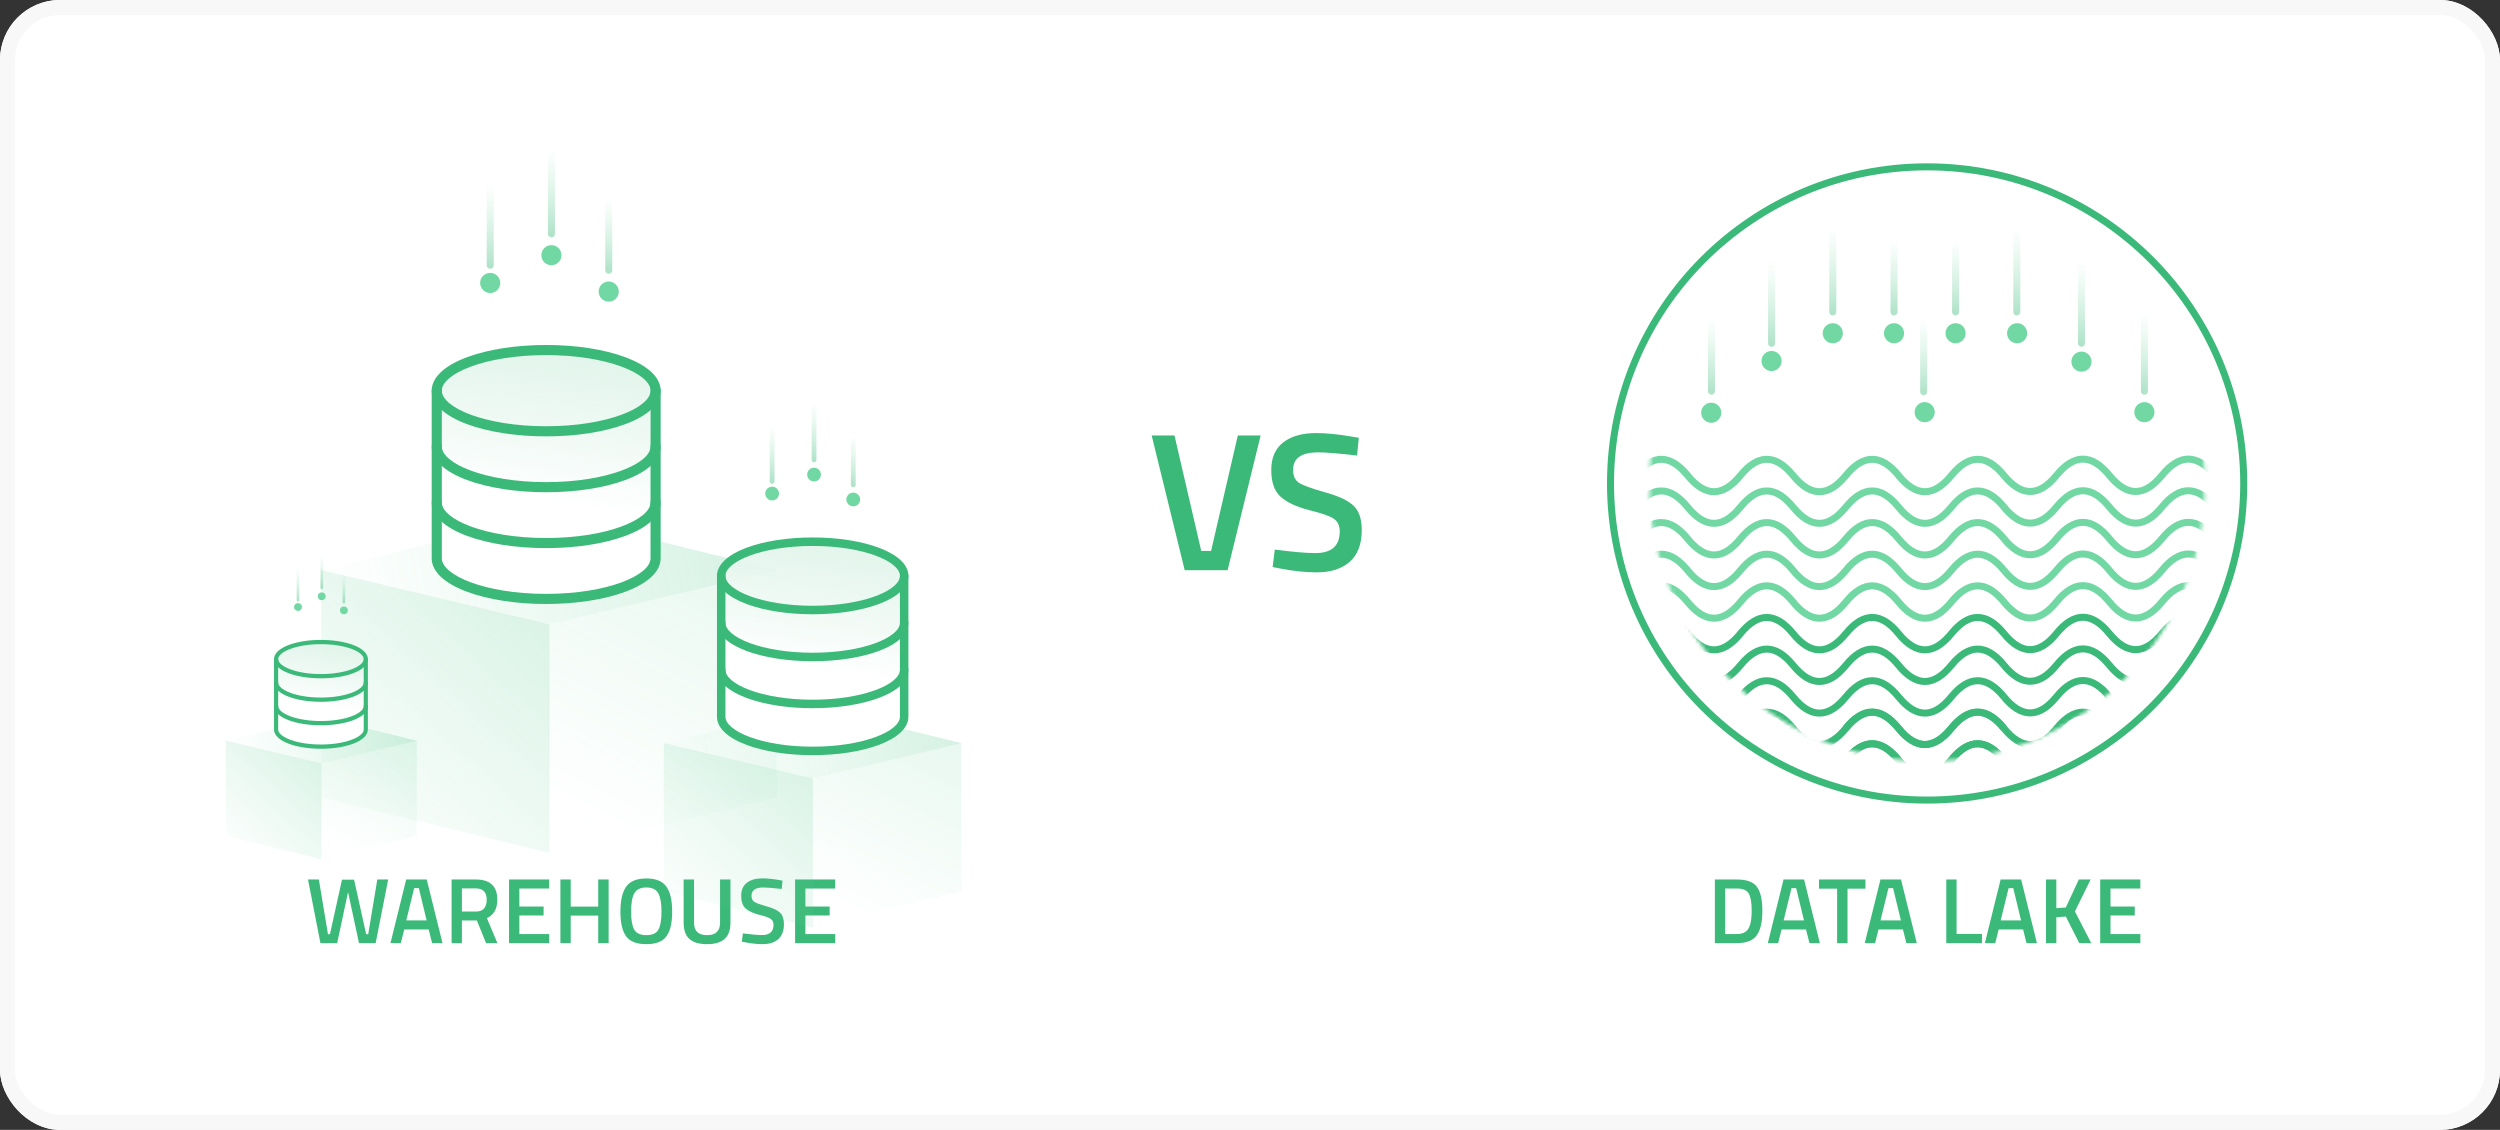
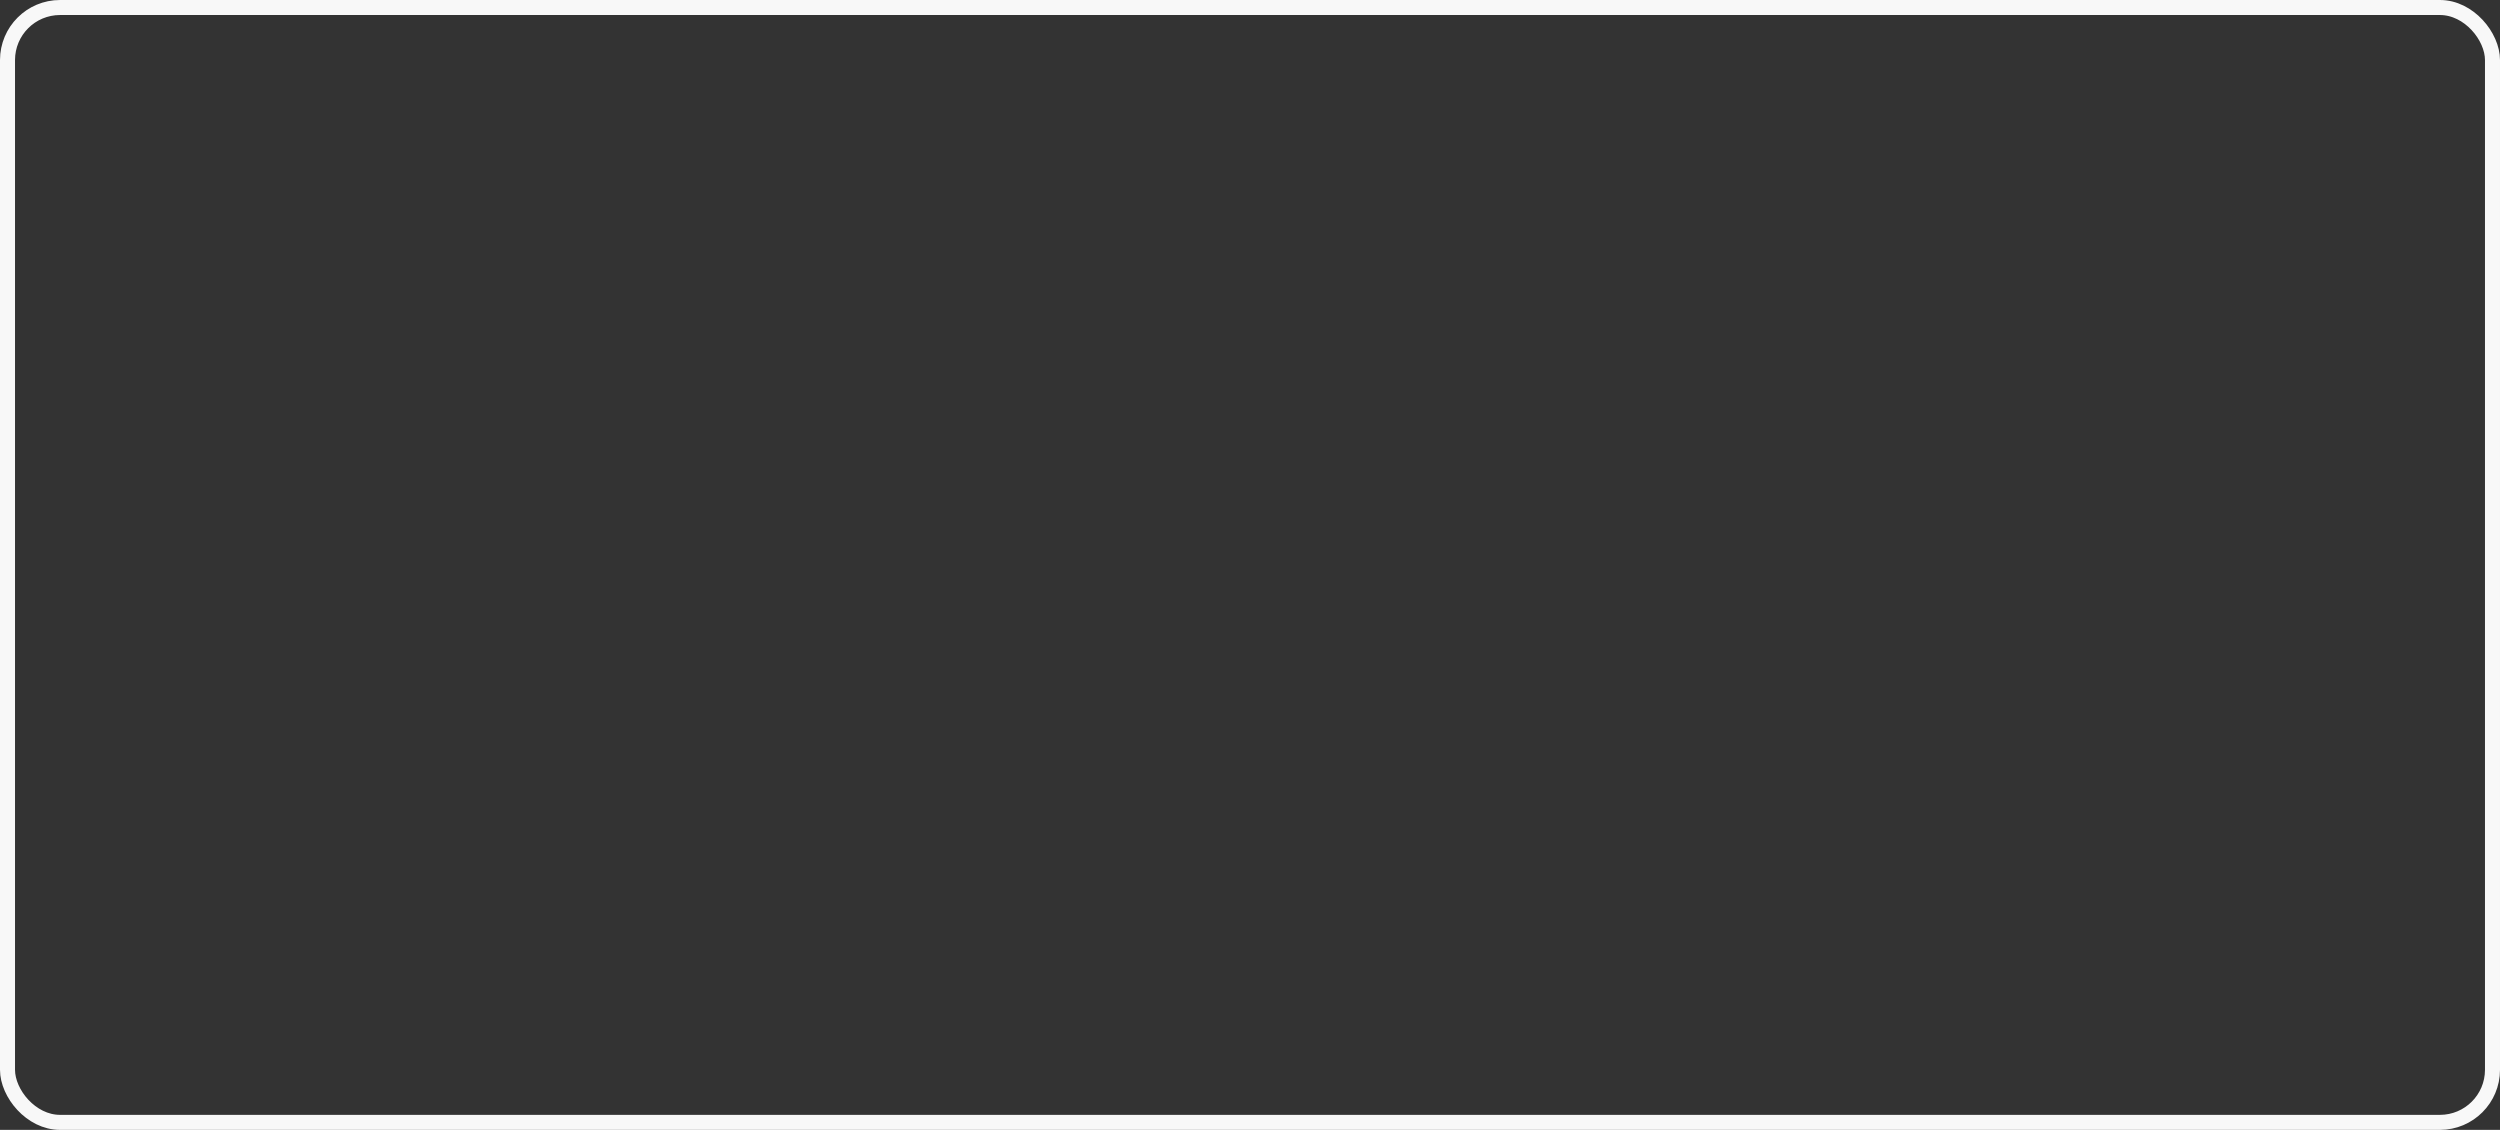
<svg xmlns="http://www.w3.org/2000/svg" width="666" height="301" viewBox="0 0 666 301" fill="none">
  <rect x="0" y="0" width="666" height="301" fill="#333333" stroke="none" />
  <g clip-path="url(#clip0_725_10)">
    <rect width="666" height="301" rx="16" fill="white" />
    <path d="M146.418 137.021L206.898 151.902L146.373 166.326L85.53 151.902L146.418 137.021Z" fill="url(#paint0_linear_725_10)" />
    <path d="M85.573 151.863L146.377 166.333V227.226L85.573 212.39L85.573 151.863Z" fill="url(#paint1_linear_725_10)" />
    <path d="M206.929 151.863L146.381 166.333L145.653 227.266L206.929 212.39L206.929 151.863Z" fill="url(#paint2_linear_725_10)" />
    <path d="M85.653 191.089L111.017 197.329L85.634 203.379L60.117 197.329L85.653 191.089Z" fill="url(#paint3_linear_725_10)" />
    <path d="M60.135 197.313L85.635 203.381V228.919L60.135 222.697L60.135 197.313Z" fill="url(#paint4_linear_725_10)" />
    <path d="M111.029 197.313L85.637 203.381L85.332 228.936L111.029 222.697L111.029 197.313Z" fill="url(#paint5_linear_725_10)" />
    <path d="M513.385 213.139C559.967 213.139 597.73 175.376 597.73 128.793C597.73 82.21 559.967 44.448 513.385 44.448C466.802 44.448 429.039 82.21 429.039 128.793C429.039 175.376 466.802 213.139 513.385 213.139Z" stroke="#3BB979" stroke-width="1.874" />
    <mask id="mask0_725_10" style="mask-type:alpha" maskUnits="userSpaceOnUse" x="439" y="54" width="149" height="149">
      <path d="M513.384 202.794C554.254 202.794 587.386 169.663 587.386 128.793C587.386 87.923 554.254 54.792 513.384 54.792C472.515 54.792 439.383 87.923 439.383 128.793C439.383 169.663 472.515 202.794 513.384 202.794Z" fill="#3BB979" />
    </mask>
    <g mask="url(#mask0_725_10)">
      <path d="M435.547 194.028C440.229 188.274 444.911 188.274 449.593 194.028C454.275 199.781 458.957 199.781 463.639 194.028C468.321 188.274 473.003 188.274 477.685 194.028C482.367 199.781 487.049 199.781 491.731 194.028C496.413 188.274 501.095 188.274 505.777 194.028C510.459 199.781 515.141 199.781 519.823 194.028C524.505 188.274 529.187 188.274 533.869 194.028" stroke="#3BB979" stroke-width="1.874" />
      <path d="M435.547 202.454C440.229 196.7 444.911 196.7 449.593 202.454C454.275 208.207 458.957 208.207 463.639 202.454C468.321 196.7 473.003 196.7 477.685 202.454C482.367 208.207 487.049 208.207 491.731 202.454C496.413 196.7 501.095 196.7 505.777 202.454C510.459 208.207 515.141 208.207 519.823 202.454C524.505 196.7 529.187 196.7 533.869 202.454" stroke="#3BB979" stroke-width="1.874" />
      <path d="M491.708 194.028C496.391 188.274 501.073 188.274 505.755 194.028C510.437 199.781 515.119 199.781 519.801 194.028C524.483 188.274 529.165 188.274 533.847 194.028C538.529 199.781 543.211 199.781 547.893 194.028C552.575 188.274 557.257 188.274 561.939 194.028C566.621 199.781 571.303 199.781 575.985 194.028C580.667 188.274 585.349 188.274 590.031 194.028" stroke="#3BB979" stroke-width="1.874" />
      <path d="M491.708 202.454C496.391 196.7 501.073 196.7 505.755 202.454C510.437 208.207 515.119 208.207 519.801 202.454C524.483 196.7 529.165 196.7 533.847 202.454C538.529 208.207 543.211 208.207 547.893 202.454C552.575 196.7 557.257 196.7 561.939 202.454C566.621 208.207 571.303 208.207 575.985 202.454C580.667 196.7 585.349 196.7 590.031 202.454" stroke="#3BB979" stroke-width="1.874" />
      <path d="M435.547 126.675C440.229 120.921 444.911 120.921 449.593 126.675C454.275 132.428 458.957 132.428 463.64 126.675C468.322 120.921 473.004 120.921 477.686 126.675C482.368 132.428 487.05 132.428 491.732 126.675C496.414 120.921 501.096 120.921 505.778 126.675C510.46 132.428 515.142 132.428 519.824 126.675C524.506 120.921 529.188 120.921 533.87 126.675" stroke="#71D8A3" stroke-width="1.874" />
      <path d="M533.819 126.619C538.501 132.373 543.183 132.373 547.865 126.619C552.547 120.866 557.229 120.866 561.911 126.619C566.594 132.373 571.276 132.373 575.958 126.619C580.64 120.866 585.322 120.866 590.004 126.619" stroke="#71D8A3" stroke-width="1.874" />
      <path d="M435.547 135.101C440.229 129.347 444.911 129.347 449.593 135.101C454.275 140.854 458.957 140.854 463.64 135.101C468.322 129.347 473.004 129.347 477.686 135.101C482.368 140.854 487.05 140.854 491.732 135.101C496.414 129.347 501.096 129.347 505.778 135.101C510.46 140.854 515.142 140.854 519.824 135.101C524.506 129.347 529.188 129.347 533.87 135.101" stroke="#71D8A3" stroke-width="1.874" />
      <path d="M533.819 135.045C538.501 140.799 543.183 140.799 547.865 135.045C552.547 129.292 557.229 129.292 561.911 135.045C566.594 140.799 571.276 140.799 575.958 135.045C580.64 129.292 585.322 129.292 590.004 135.045" stroke="#71D8A3" stroke-width="1.874" />
      <path d="M435.547 143.527C440.229 137.773 444.911 137.773 449.593 143.527C454.275 149.28 458.957 149.28 463.64 143.527C468.322 137.773 473.004 137.773 477.686 143.527C482.368 149.28 487.05 149.28 491.732 143.527C496.414 137.773 501.096 137.773 505.778 143.527C510.46 149.28 515.142 149.28 519.824 143.527C524.506 137.773 529.188 137.773 533.87 143.527" stroke="#71D8A3" stroke-width="1.874" />
      <path d="M533.819 143.471C538.501 149.225 543.183 149.225 547.865 143.471C552.547 137.718 557.229 137.718 561.911 143.471C566.594 149.225 571.276 149.225 575.958 143.471C580.64 137.718 585.322 137.718 590.004 143.471" stroke="#71D8A3" stroke-width="1.874" />
      <path d="M435.547 151.953C440.229 146.199 444.911 146.199 449.593 151.953C454.275 157.707 458.957 157.707 463.64 151.953C468.322 146.199 473.004 146.199 477.686 151.953C482.368 157.707 487.05 157.707 491.732 151.953C496.414 146.199 501.096 146.199 505.778 151.953C510.46 157.707 515.142 157.707 519.824 151.953C524.506 146.199 529.188 146.199 533.87 151.953" stroke="#71D8A3" stroke-width="1.874" />
      <path d="M533.819 151.897C538.501 157.651 543.183 157.651 547.865 151.897C552.547 146.144 557.229 146.144 561.911 151.897C566.594 157.651 571.276 157.651 575.958 151.897C580.64 146.144 585.322 146.144 590.004 151.897" stroke="#71D8A3" stroke-width="1.874" />
      <path d="M435.547 160.379C440.229 154.626 444.911 154.626 449.593 160.379C454.275 166.133 458.957 166.133 463.64 160.379C468.322 154.626 473.004 154.626 477.686 160.379C482.368 166.133 487.05 166.133 491.732 160.379C496.414 154.626 501.096 154.626 505.778 160.379C510.46 166.133 515.142 166.133 519.824 160.379C524.506 154.626 529.188 154.626 533.87 160.379" stroke="#71D8A3" stroke-width="1.874" />
      <path d="M533.819 160.324C538.501 166.077 543.183 166.077 547.865 160.324C552.547 154.57 557.229 154.57 561.911 160.324C566.594 166.077 571.276 166.077 575.958 160.324C580.64 154.57 585.322 154.57 590.004 160.324" stroke="#71D8A3" stroke-width="1.874" />
      <path d="M435.547 168.805C440.229 163.051 444.911 163.051 449.593 168.805C454.275 174.559 458.957 174.559 463.64 168.805C468.322 163.051 473.004 163.051 477.686 168.805C482.368 174.559 487.05 174.559 491.732 168.805C496.414 163.051 501.096 163.051 505.778 168.805C510.46 174.559 515.142 174.559 519.824 168.805C524.506 163.051 529.188 163.051 533.87 168.805" stroke="#3BB979" stroke-width="1.874" />
      <path d="M533.819 168.75C538.501 174.503 543.183 174.503 547.865 168.75C552.547 162.996 557.229 162.996 561.911 168.75C566.594 174.503 571.276 174.503 575.958 168.75C580.64 162.996 585.322 162.996 590.004 168.75" stroke="#3BB979" stroke-width="1.874" />
      <path d="M435.547 177.231C440.229 171.478 444.911 171.478 449.593 177.231C454.275 182.985 458.957 182.985 463.64 177.231C468.322 171.478 473.004 171.478 477.686 177.231C482.368 182.985 487.05 182.985 491.732 177.231C496.414 171.478 501.096 171.478 505.778 177.231C510.46 182.985 515.142 182.985 519.824 177.231C524.506 171.478 529.188 171.478 533.87 177.231" stroke="#3BB979" stroke-width="1.874" />
      <path d="M533.819 177.176C538.501 182.929 543.183 182.929 547.865 177.176C552.547 171.422 557.229 171.422 561.911 177.176C566.594 182.929 571.276 182.929 575.958 177.176C580.64 171.422 585.322 171.422 590.004 177.176" stroke="#3BB979" stroke-width="1.874" />
      <path d="M435.547 185.657C440.229 179.904 444.911 179.904 449.593 185.657C454.275 191.411 458.957 191.411 463.64 185.657C468.322 179.904 473.004 179.904 477.686 185.657C482.368 191.411 487.05 191.411 491.732 185.657C496.414 179.904 501.096 179.904 505.778 185.657C510.46 191.411 515.142 191.411 519.824 185.657C524.506 179.904 529.188 179.904 533.87 185.657" stroke="#3BB979" stroke-width="1.874" />
      <path d="M533.819 185.602C538.501 191.356 543.183 191.356 547.865 185.602C552.547 179.848 557.229 179.848 561.911 185.602C566.594 191.356 571.276 191.356 575.958 185.602C580.64 179.848 585.322 179.848 590.004 185.602" stroke="#3BB979" stroke-width="1.874" />
    </g>
    <path d="M455 104.217C455 104.735 455.419 105.154 455.937 105.154C456.455 105.154 456.874 104.735 456.874 104.217L455 104.217ZM455 85.086L455 104.217L456.874 104.217L456.874 85.086L455 85.086Z" fill="url(#paint6_linear_725_10)" />
    <path d="M471.007 91.46C471.007 91.978 471.427 92.398 471.944 92.398C472.462 92.398 472.882 91.978 472.882 91.46L471.007 91.46ZM471.007 69.6L471.007 91.46L472.882 91.46L472.882 69.6L471.007 69.6Z" fill="url(#paint7_linear_725_10)" />
    <path d="M487.319 83.104C487.319 83.621 487.739 84.041 488.256 84.041C488.774 84.041 489.194 83.621 489.194 83.104L487.319 83.104ZM487.319 60.793L487.319 83.104L489.194 83.104L489.194 60.793L487.319 60.793Z" fill="url(#paint8_linear_725_10)" />
    <path d="M503.631 83.104C503.631 83.621 504.05 84.041 504.568 84.041C505.085 84.041 505.505 83.621 505.505 83.104L503.631 83.104ZM503.631 63.83L503.631 83.104L505.505 83.104L505.505 63.83L503.631 63.83Z" fill="url(#paint9_linear_725_10)" />
    <path d="M511.526 104.36C511.526 104.878 511.946 105.297 512.463 105.297C512.981 105.297 513.401 104.878 513.401 104.36L511.526 104.36ZM511.526 85.086L511.526 104.36L513.401 104.36L513.401 85.086L511.526 85.086Z" fill="url(#paint10_linear_725_10)" />
    <path d="M520.029 83.104C520.029 83.621 520.448 84.041 520.966 84.041C521.483 84.041 521.903 83.621 521.903 83.104L520.029 83.104ZM520.029 63.83L520.029 83.104L521.903 83.104L521.903 63.83L520.029 63.83Z" fill="url(#paint11_linear_725_10)" />
    <path d="M536.34 83.104C536.34 83.621 536.759 84.041 537.277 84.041C537.794 84.041 538.214 83.621 538.214 83.104L536.34 83.104ZM536.34 60.793L536.34 83.104L538.214 83.104L538.214 60.793L536.34 60.793Z" fill="url(#paint12_linear_725_10)" />
    <path d="M553.563 91.46C553.563 91.978 553.982 92.398 554.5 92.398C555.018 92.398 555.437 91.978 555.437 91.46L553.563 91.46ZM553.563 69.6L553.563 91.46L555.437 91.46L555.437 69.6L553.563 69.6Z" fill="url(#paint13_linear_725_10)" />
    <path d="M570.329 104.217C570.329 104.735 570.749 105.154 571.267 105.154C571.784 105.154 572.204 104.735 572.204 104.217L570.329 104.217ZM570.329 83.104L570.329 104.217L572.204 104.217L572.204 83.104L570.329 83.104Z" fill="url(#paint14_linear_725_10)" />
    <path d="M462.708 251.253H456.841V234.295H462.708C465.315 234.295 467.098 234.955 468.055 236.275C469.012 237.595 469.491 239.667 469.491 242.489C469.491 243.925 469.392 245.146 469.194 246.153C469.012 247.143 468.682 248.043 468.204 248.851C467.263 250.452 465.431 251.253 462.708 251.253ZM466.644 242.489C466.644 240.442 466.388 238.965 465.877 238.058C465.365 237.15 464.309 236.696 462.708 236.696H459.588V248.827H462.708C464.342 248.827 465.431 248.224 465.976 247.019C466.24 246.409 466.413 245.757 466.495 245.064C466.594 244.37 466.644 243.512 466.644 242.489ZM470.949 251.253L475.133 234.295H480.604L484.813 251.253H482.04L481.124 247.614H474.613L473.697 251.253H470.949ZM477.262 236.597L475.158 245.187H480.579L478.5 236.597H477.262ZM484.581 236.745V234.295H496.959V236.745H492.181V251.253H489.408V236.745H484.581ZM496.769 251.253L500.953 234.295H506.424L510.633 251.253H507.86L506.944 247.614H500.433L499.517 251.253H496.769ZM503.082 236.597L500.978 245.187H506.4L504.32 236.597H503.082ZM527.996 251.253H518.49V234.295H521.237V248.802H527.996V251.253ZM528.778 251.253L532.962 234.295H538.433L542.642 251.253H539.869L538.953 247.614H532.442L531.526 251.253H528.778ZM535.091 236.597L532.987 245.187H538.409L536.329 236.597H535.091ZM547.807 251.253H545.059V234.295H547.807V241.944L550.332 241.746L553.798 234.295H556.942L552.758 242.811L557.115 251.253H553.922L550.332 244.172L547.807 244.346V251.253ZM559.492 251.253V234.295H570.187V236.696H562.24V241.499H568.701V243.875H562.24V248.827H570.187V251.253H559.492Z" fill="#3BB979" />
-     <path d="M82.049 234.295H84.946L87.372 248.876H87.892L91.11 234.344H94.328L97.547 248.876H98.091L100.517 234.295H103.414L100.072 251.253H95.64L92.719 237.661L89.823 251.253H85.367L82.049 234.295ZM104.023 251.253L108.207 234.295H113.678L117.886 251.253H115.114L114.198 247.614H107.687L106.771 251.253H104.023ZM110.336 236.597L108.232 245.187H113.653L111.574 236.597H110.336ZM123.051 245.212V251.253H120.304V234.295H126.74C130.569 234.295 132.484 236.094 132.484 239.691C132.484 242.101 131.559 243.735 129.711 244.593L132.508 251.253H129.488L127.037 245.212H123.051ZM129.661 239.716C129.661 237.686 128.688 236.671 126.74 236.671H123.051V242.836H126.79C127.78 242.836 128.506 242.555 128.968 241.994C129.43 241.416 129.661 240.657 129.661 239.716ZM135.607 251.253V234.295H146.302V236.696H138.355V241.499H144.816V243.875H138.355V248.827H146.302V251.253H135.607ZM159.366 251.253V243.925H152.039V251.253H149.291V234.295H152.039V241.523H159.366V234.295H162.139V251.253H159.366ZM168.966 247.663C169.528 248.637 170.6 249.124 172.185 249.124C173.769 249.124 174.834 248.645 175.378 247.688C175.94 246.731 176.22 245.13 176.22 242.885C176.22 240.624 175.931 238.982 175.354 237.959C174.792 236.935 173.736 236.424 172.185 236.424C170.633 236.424 169.569 236.935 168.991 237.959C168.414 238.982 168.125 240.616 168.125 242.86C168.125 245.088 168.405 246.689 168.966 247.663ZM177.532 249.445C176.525 250.832 174.743 251.525 172.185 251.525C169.627 251.525 167.836 250.832 166.813 249.445C165.789 248.043 165.278 245.848 165.278 242.86C165.278 239.873 165.789 237.653 166.813 236.201C167.852 234.748 169.643 234.022 172.185 234.022C174.726 234.022 176.509 234.748 177.532 236.201C178.555 237.637 179.067 239.857 179.067 242.86C179.067 245.864 178.555 248.059 177.532 249.445ZM184.891 245.831C184.891 248.026 186.046 249.124 188.357 249.124C190.667 249.124 191.823 248.026 191.823 245.831V234.295H194.595V245.782C194.595 247.779 194.067 249.239 193.011 250.163C191.971 251.071 190.412 251.525 188.332 251.525C186.269 251.525 184.718 251.071 183.678 250.163C182.638 249.239 182.118 247.779 182.118 245.782V234.295H184.891V245.831ZM203.344 236.424C201.248 236.424 200.2 237.158 200.2 238.627C200.2 239.386 200.448 239.931 200.943 240.261C201.438 240.574 202.527 240.971 204.211 241.449C205.91 241.911 207.107 242.472 207.8 243.133C208.493 243.776 208.84 244.8 208.84 246.202C208.84 247.985 208.328 249.322 207.305 250.213C206.298 251.088 204.92 251.525 203.171 251.525C201.768 251.525 200.217 251.36 198.517 251.03L197.625 250.857L197.898 248.653C200.126 248.95 201.826 249.099 202.997 249.099C205.044 249.099 206.067 248.191 206.067 246.376C206.067 245.666 205.836 245.146 205.374 244.816C204.912 244.469 203.872 244.098 202.255 243.702C200.637 243.289 199.433 242.728 198.64 242.019C197.848 241.309 197.452 240.187 197.452 238.652C197.452 237.117 197.947 235.962 198.937 235.186C199.944 234.394 201.331 233.998 203.097 233.998C204.367 233.998 205.869 234.146 207.602 234.443L208.469 234.592L208.246 236.82C205.935 236.556 204.301 236.424 203.344 236.424ZM211.81 251.253V234.295H222.505V236.696H214.558V241.499H221.019V243.875H214.558V248.827H222.505V251.253H211.81Z" fill="#3BB979" />
    <path d="M329.757 116H335.837L327.032 151.902H315.606L306.801 116H312.881L320.009 146.766H322.629L329.757 116ZM351.138 120.508C346.7 120.508 344.482 122.063 344.482 125.172C344.482 126.78 345.006 127.933 346.054 128.632C347.102 129.295 349.408 130.134 352.972 131.147C356.571 132.126 359.104 133.314 360.572 134.711C362.039 136.074 362.773 138.24 362.773 141.21C362.773 144.984 361.69 147.814 359.524 149.701C357.392 151.553 354.475 152.479 350.771 152.479C347.801 152.479 344.516 152.129 340.918 151.43L339.031 151.064L339.607 146.399C344.324 147.028 347.923 147.342 350.404 147.342C354.737 147.342 356.903 145.421 356.903 141.577C356.903 140.075 356.414 138.974 355.435 138.275C354.457 137.541 352.256 136.755 348.832 135.917C345.407 135.043 342.857 133.855 341.18 132.353C339.502 130.85 338.664 128.474 338.664 125.225C338.664 121.975 339.712 119.529 341.809 117.887C343.94 116.21 346.875 115.371 350.614 115.371C353.304 115.371 356.484 115.686 360.153 116.315L361.987 116.629L361.515 121.346C356.623 120.787 353.164 120.508 351.138 120.508Z" fill="#3BB979" />
    <circle cx="455.873" cy="109.952" r="2.683" fill="#71D8A3" />
    <circle cx="471.944" cy="96.175" r="2.683" fill="#71D8A3" />
    <circle cx="488.256" cy="88.778" r="2.683" fill="#71D8A3" />
    <circle cx="504.568" cy="88.778" r="2.683" fill="#71D8A3" />
    <path d="M129.652 70.667C129.652 71.185 130.071 71.604 130.589 71.604C131.106 71.604 131.526 71.185 131.526 70.667L129.652 70.667ZM129.652 48.806L129.652 70.667L131.526 70.667L131.526 48.806L129.652 48.806Z" fill="url(#paint15_linear_725_10)" />
    <path d="M205.053 128.259C205.053 128.613 205.341 128.9 205.695 128.9C206.049 128.9 206.336 128.613 206.336 128.259L205.053 128.259ZM205.053 113.297L205.053 128.259L206.336 128.259L206.336 113.297L205.053 113.297Z" fill="url(#paint16_linear_725_10)" />
    <path d="M79.023 159.887C79.023 160.088 79.185 160.25 79.386 160.25C79.586 160.25 79.749 160.088 79.749 159.887L79.023 159.887ZM79.023 151.421L79.023 159.887L79.749 159.887L79.749 151.421L79.023 151.421Z" fill="url(#paint17_linear_725_10)" />
    <path d="M145.964 62.31C145.964 62.828 146.383 63.248 146.901 63.248C147.418 63.248 147.838 62.828 147.838 62.31L145.964 62.31ZM145.964 40L145.964 62.31L147.838 62.31L147.838 40L145.964 40Z" fill="url(#paint18_linear_725_10)" />
    <path d="M216.217 122.539C216.217 122.893 216.505 123.181 216.859 123.181C217.213 123.181 217.5 122.893 217.5 122.539L216.217 122.539ZM216.217 107.27L216.217 122.539L217.5 122.539L217.5 107.27L216.217 107.27Z" fill="url(#paint19_linear_725_10)" />
    <path d="M85.34 156.651C85.34 156.851 85.503 157.014 85.703 157.014C85.904 157.014 86.066 156.851 86.066 156.651L85.34 156.651ZM85.34 148.01L85.34 156.651L86.066 156.651L86.066 148.01L85.34 148.01Z" fill="url(#paint20_linear_725_10)" />
    <path d="M161.228 72.003C161.228 72.52 161.647 72.94 162.165 72.94C162.683 72.94 163.102 72.52 163.102 72.003L161.228 72.003ZM161.228 52.729L161.228 72.003L163.102 72.003L163.102 52.729L161.228 52.729Z" fill="url(#paint21_linear_725_10)" />
    <path d="M226.664 129.173C226.664 129.527 226.951 129.814 227.305 129.814C227.659 129.814 227.947 129.527 227.947 129.173L226.664 129.173ZM226.664 115.982L226.664 129.173L227.947 129.173L227.947 115.982L226.664 115.982Z" fill="url(#paint22_linear_725_10)" />
    <path d="M91.251 160.405C91.251 160.605 91.414 160.768 91.614 160.768C91.815 160.768 91.977 160.605 91.977 160.405L91.251 160.405ZM91.251 152.94L91.251 160.405L91.977 160.405L91.977 152.94L91.251 152.94Z" fill="url(#paint23_linear_725_10)" />
    <circle cx="130.589" cy="75.381" r="2.683" fill="#71D8A3" />
    <circle cx="205.694" cy="131.485" r="1.836" fill="#71D8A3" />
    <circle cx="79.385" cy="161.713" r="1.039" fill="#71D8A3" />
    <circle cx="146.9" cy="67.985" r="2.683" fill="#71D8A3" />
    <circle cx="216.859" cy="126.423" r="1.836" fill="#71D8A3" />
    <circle cx="85.703" cy="158.849" r="1.039" fill="#71D8A3" />
    <circle cx="162.165" cy="77.677" r="2.683" fill="#71D8A3" />
    <circle cx="227.306" cy="133.056" r="1.836" fill="#71D8A3" />
-     <circle cx="91.615" cy="162.602" r="1.039" fill="#71D8A3" />
    <circle cx="512.731" cy="109.806" r="2.683" fill="#71D8A3" />
    <circle cx="520.966" cy="88.778" r="2.683" fill="#71D8A3" />
    <circle cx="537.364" cy="88.778" r="2.683" fill="#71D8A3" />
    <circle cx="554.5" cy="96.343" r="2.683" fill="#71D8A3" />
    <circle cx="571.267" cy="109.806" r="2.683" fill="#71D8A3" />
    <g clip-path="url(#clip1_725_10)">
      <path d="M115.941 102.219L127.789 95.192L145.482 93.584L160.329 95.192L172.949 100.141L173.728 151.208L160.929 158.241L144.073 159.575L127.582 157.029L115.941 150.117V102.219Z" fill="url(#paint24_linear_725_10)" />
      <path d="M145.501 116.248C137.557 116.248 130.069 115.091 124.417 112.993C118.345 110.737 115 107.57 115 104.075C115 100.581 118.345 97.413 124.417 95.157C130.069 93.058 137.557 91.902 145.501 91.902C153.445 91.902 160.931 93.058 166.582 95.157C172.658 97.413 175.999 100.58 175.999 104.075C175.999 107.571 172.658 110.737 166.582 112.993C160.931 115.091 153.443 116.248 145.501 116.248ZM145.501 94.597C129.117 94.597 117.701 99.592 117.701 104.075C117.701 108.559 129.117 113.552 145.501 113.552C161.884 113.552 173.299 108.558 173.299 104.075C173.299 99.593 161.883 94.597 145.501 94.597Z" fill="#3BB979" />
      <path d="M145.501 131.132C137.557 131.132 130.069 129.976 124.417 127.878C118.345 125.622 115 122.455 115 118.959C115 118.602 115.142 118.259 115.395 118.006C115.649 117.753 115.992 117.611 116.35 117.611C116.708 117.611 117.052 117.753 117.305 118.006C117.558 118.259 117.701 118.602 117.701 118.959C117.701 123.437 129.117 128.437 145.501 128.437C161.884 128.437 173.299 123.437 173.299 118.959C173.299 118.602 173.442 118.259 173.695 118.006C173.948 117.753 174.292 117.611 174.65 117.611C175.008 117.611 175.351 117.753 175.605 118.006C175.858 118.259 176 118.602 176 118.959C176 122.455 172.657 125.622 166.583 127.878C160.931 129.976 153.443 131.132 145.501 131.132Z" fill="#3BB979" />
      <path d="M145.501 146.017C137.557 146.017 130.069 144.861 124.417 142.763C118.345 140.507 115 137.34 115 133.844C115 133.486 115.142 133.144 115.395 132.891C115.649 132.638 115.992 132.496 116.35 132.496C116.708 132.496 117.052 132.638 117.305 132.891C117.558 133.144 117.701 133.486 117.701 133.844C117.701 138.328 129.117 143.322 145.501 143.322C161.884 143.322 173.299 138.328 173.299 133.844C173.299 133.486 173.442 133.144 173.695 132.891C173.948 132.638 174.292 132.496 174.65 132.496C175.008 132.496 175.351 132.638 175.605 132.891C175.858 133.144 176 133.486 176 133.844C176 137.34 172.657 140.507 166.583 142.763C160.931 144.865 153.443 146.017 145.501 146.017Z" fill="#3BB979" />
      <path d="M145.501 160.902C137.557 160.902 130.069 159.746 124.417 157.646C118.345 155.391 115 152.225 115 148.729V104.075C115 103.718 115.142 103.375 115.395 103.123C115.649 102.87 115.992 102.728 116.35 102.728C116.708 102.728 117.052 102.87 117.305 103.123C117.558 103.375 117.701 103.718 117.701 104.075V148.729C117.701 153.212 129.117 158.207 145.501 158.207C161.884 158.207 173.299 153.212 173.299 148.729V104.075C173.299 103.718 173.442 103.375 173.695 103.123C173.948 102.87 174.292 102.728 174.65 102.728C175.008 102.728 175.351 102.87 175.605 103.123C175.858 103.375 176 103.718 176 104.075V148.729C176 152.225 172.657 155.391 166.583 157.646C160.931 159.746 153.443 160.902 145.501 160.902Z" fill="#3BB979" />
    </g>
-     <path d="M216.58 188.25L256.085 197.97L216.55 207.392L176.808 197.97L216.58 188.25Z" fill="url(#paint25_linear_725_10)" />
+     <path d="M216.58 188.25L256.085 197.97L216.55 207.392L216.58 188.25Z" fill="url(#paint25_linear_725_10)" />
    <path d="M176.836 197.945L216.552 207.397V247.172L176.835 237.481L176.836 197.945Z" fill="url(#paint26_linear_725_10)" />
    <path d="M256.105 197.945L216.555 207.397L216.079 247.198L256.105 237.481L256.105 197.945Z" fill="url(#paint27_linear_725_10)" />
    <path d="M191.727 151.646L201.713 145.723L216.625 144.367L229.139 145.723L239.775 149.894L240.432 192.935L229.644 198.863L215.438 199.988L201.538 197.841L191.727 192.016V151.646Z" fill="url(#paint28_linear_725_10)" />
    <g clip-path="url(#clip2_725_10)">
      <path d="M216.501 163.642C209.859 163.642 203.599 162.67 198.873 160.906C193.796 159.009 191 156.347 191 153.41C191 150.473 193.796 147.809 198.873 145.913C203.599 144.149 209.859 143.177 216.501 143.177C223.142 143.177 229.401 144.149 234.126 145.913C239.206 147.809 241.999 150.471 241.999 153.41C241.999 156.348 239.206 159.009 234.126 160.906C229.401 162.67 223.141 163.642 216.501 163.642ZM216.501 145.443C202.803 145.443 193.258 149.641 193.258 153.41C193.258 157.179 202.803 161.376 216.501 161.376C230.198 161.376 239.742 157.178 239.742 153.41C239.742 149.642 230.197 145.443 216.501 145.443Z" fill="#3BB979" />
      <path d="M216.501 176.153C209.859 176.153 203.599 175.182 198.873 173.418C193.796 171.521 191 168.859 191 165.921C191 165.62 191.119 165.332 191.331 165.12C191.542 164.907 191.83 164.788 192.129 164.788C192.428 164.788 192.716 164.907 192.927 165.12C193.139 165.332 193.258 165.62 193.258 165.921C193.258 169.685 202.803 173.888 216.501 173.888C230.198 173.888 239.742 169.685 239.742 165.921C239.742 165.62 239.861 165.332 240.073 165.12C240.284 164.907 240.572 164.788 240.871 164.788C241.17 164.788 241.458 164.907 241.669 165.12C241.881 165.332 242 165.62 242 165.921C242 168.859 239.205 171.521 234.127 173.418C229.401 175.182 223.141 176.153 216.501 176.153Z" fill="#3BB979" />
      <path d="M216.501 188.665C209.859 188.665 203.599 187.693 198.873 185.93C193.796 184.033 191 181.371 191 178.433C191 178.132 191.119 177.844 191.331 177.632C191.542 177.419 191.83 177.3 192.129 177.3C192.428 177.3 192.716 177.419 192.927 177.632C193.139 177.844 193.258 178.132 193.258 178.433C193.258 182.201 202.803 186.4 216.501 186.4C230.198 186.4 239.742 182.201 239.742 178.433C239.742 178.132 239.861 177.844 240.073 177.632C240.284 177.419 240.572 177.3 240.871 177.3C241.17 177.3 241.458 177.419 241.669 177.632C241.881 177.844 242 178.132 242 178.433C242 181.371 239.205 184.033 234.127 185.93C229.401 187.697 223.141 188.665 216.501 188.665Z" fill="#3BB979" />
      <path d="M216.501 201.177C209.859 201.177 203.599 200.205 198.873 198.44C193.796 196.545 191 193.883 191 190.945V153.41C191 153.109 191.119 152.821 191.331 152.609C191.542 152.396 191.83 152.277 192.129 152.277C192.428 152.277 192.716 152.396 192.927 152.609C193.139 152.821 193.258 153.109 193.258 153.41V190.945C193.258 194.713 202.803 198.912 216.501 198.912C230.198 198.912 239.742 194.713 239.742 190.945V153.41C239.742 153.109 239.861 152.821 240.073 152.609C240.284 152.396 240.572 152.277 240.871 152.277C241.17 152.277 241.458 152.396 241.669 152.609C241.881 152.821 242 153.109 242 153.41V190.945C242 193.883 239.205 196.545 234.127 198.44C229.401 200.205 223.141 201.177 216.501 201.177Z" fill="#3BB979" />
    </g>
    <path d="M73.324 175.006L78.317 172.044L85.773 171.366L92.029 172.044L97.348 174.13L97.676 195.651L92.282 198.614L85.179 199.177L78.229 198.103L73.324 195.191V175.006Z" fill="url(#paint29_linear_725_10)" />
    <g clip-path="url(#clip3_725_10)">
      <path d="M85.5 180.703C82.245 180.703 79.176 180.217 76.859 179.335C74.371 178.387 73 177.056 73 175.587C73 174.118 74.371 172.787 76.859 171.839C79.176 170.957 82.245 170.471 85.5 170.471C88.756 170.471 91.824 170.957 94.14 171.839C96.63 172.787 97.999 174.118 97.999 175.587C97.999 177.056 96.63 178.387 94.14 179.335C91.824 180.217 88.755 180.703 85.5 180.703ZM85.5 171.604C78.786 171.604 74.107 173.703 74.107 175.587C74.107 177.471 78.786 179.57 85.5 179.57C92.215 179.57 96.893 177.471 96.893 175.587C96.893 173.703 92.214 171.604 85.5 171.604Z" fill="#3BB979" />
      <path d="M85.5 186.959C82.245 186.959 79.176 186.473 76.859 185.591C74.371 184.643 73 183.312 73 181.842C73 181.692 73.058 181.548 73.162 181.442C73.266 181.336 73.407 181.276 73.553 181.276C73.7 181.276 73.841 181.336 73.945 181.442C74.049 181.548 74.107 181.692 74.107 181.842C74.107 183.725 78.786 185.826 85.5 185.826C92.215 185.826 96.893 183.725 96.893 181.842C96.893 181.692 96.951 181.548 97.055 181.442C97.159 181.336 97.3 181.276 97.447 181.276C97.593 181.276 97.734 181.336 97.838 181.442C97.942 181.548 98 181.692 98 181.842C98 183.312 96.63 184.643 94.141 185.591C91.824 186.473 88.755 186.959 85.5 186.959Z" fill="#3BB979" />
-       <path d="M85.5 193.215C82.245 193.215 79.176 192.729 76.859 191.847C74.371 190.899 73 189.568 73 188.098C73 187.948 73.058 187.804 73.162 187.698C73.266 187.592 73.407 187.532 73.553 187.532C73.7 187.532 73.841 187.592 73.945 187.698C74.049 187.804 74.107 187.948 74.107 188.098C74.107 189.983 78.786 192.082 85.5 192.082C92.215 192.082 96.893 189.983 96.893 188.098C96.893 187.948 96.951 187.804 97.055 187.698C97.159 187.592 97.3 187.532 97.447 187.532C97.593 187.532 97.734 187.592 97.838 187.698C97.942 187.804 98 187.948 98 188.098C98 189.568 96.63 190.899 94.141 191.847C91.824 192.73 88.755 193.215 85.5 193.215Z" fill="#3BB979" />
      <path d="M85.5 199.471C82.245 199.471 79.176 198.985 76.859 198.102C74.371 197.155 73 195.824 73 194.354V175.587C73 175.437 73.058 175.293 73.162 175.187C73.266 175.08 73.407 175.021 73.553 175.021C73.7 175.021 73.841 175.08 73.945 175.187C74.049 175.293 74.107 175.437 74.107 175.587V194.354C74.107 196.239 78.786 198.338 85.5 198.338C92.215 198.338 96.893 196.239 96.893 194.354V175.587C96.893 175.437 96.951 175.293 97.055 175.187C97.159 175.08 97.3 175.021 97.447 175.021C97.593 175.021 97.734 175.08 97.838 175.187C97.942 175.293 98 175.437 98 175.587V194.354C98 195.824 96.63 197.155 94.141 198.102C91.824 198.985 88.755 199.471 85.5 199.471Z" fill="#3BB979" />
    </g>
  </g>
  <rect x="2" y="2" width="662" height="297" rx="14" stroke="#F8F8F8" stroke-width="4" />
  <defs>
    <linearGradient id="paint0_linear_725_10" x1="283.51" y1="132.246" x2="87.79" y2="174.064" gradientUnits="userSpaceOnUse">
      <stop stop-color="#3BB979" stop-opacity="0.4" />
      <stop offset="1" stop-color="#71D8A3" stop-opacity="0" />
    </linearGradient>
    <linearGradient id="paint1_linear_725_10" x1="176.13" y1="91.371" x2="67.135" y2="213.457" gradientUnits="userSpaceOnUse">
      <stop stop-color="#3BB979" stop-opacity="0.4" />
      <stop offset="1" stop-color="#71D8A3" stop-opacity="0" />
    </linearGradient>
    <linearGradient id="paint2_linear_725_10" x1="352.354" y1="58.899" x2="246.519" y2="266.559" gradientUnits="userSpaceOnUse">
      <stop stop-color="#3BB979" stop-opacity="0.4" />
      <stop offset="1" stop-color="#71D8A3" stop-opacity="0" />
    </linearGradient>
    <linearGradient id="paint3_linear_725_10" x1="143.146" y1="189.086" x2="61.066" y2="206.623" gradientUnits="userSpaceOnUse">
      <stop stop-color="#3BB979" stop-opacity="0.4" />
      <stop offset="1" stop-color="#71D8A3" stop-opacity="0" />
    </linearGradient>
    <linearGradient id="paint4_linear_725_10" x1="98.113" y1="171.944" x2="52.403" y2="223.144" gradientUnits="userSpaceOnUse">
      <stop stop-color="#3BB979" stop-opacity="0.4" />
      <stop offset="1" stop-color="#71D8A3" stop-opacity="0" />
    </linearGradient>
    <linearGradient id="paint5_linear_725_10" x1="172.018" y1="158.326" x2="127.633" y2="245.414" gradientUnits="userSpaceOnUse">
      <stop stop-color="#3BB979" stop-opacity="0.4" />
      <stop offset="1" stop-color="#71D8A3" stop-opacity="0" />
    </linearGradient>
    <linearGradient id="paint6_linear_725_10" x1="456.437" y1="85.086" x2="456.437" y2="104.217" gradientUnits="userSpaceOnUse">
      <stop stop-color="#71D8A3" stop-opacity="0" />
      <stop offset="1" stop-color="#3BB979" stop-opacity="0.4" />
    </linearGradient>
    <linearGradient id="paint7_linear_725_10" x1="472.444" y1="69.6" x2="472.444" y2="91.46" gradientUnits="userSpaceOnUse">
      <stop stop-color="#71D8A3" stop-opacity="0" />
      <stop offset="1" stop-color="#3BB979" stop-opacity="0.4" />
    </linearGradient>
    <linearGradient id="paint8_linear_725_10" x1="488.756" y1="60.793" x2="488.756" y2="83.104" gradientUnits="userSpaceOnUse">
      <stop stop-color="#71D8A3" stop-opacity="0" />
      <stop offset="1" stop-color="#3BB979" stop-opacity="0.4" />
    </linearGradient>
    <linearGradient id="paint9_linear_725_10" x1="505.068" y1="63.83" x2="505.068" y2="83.104" gradientUnits="userSpaceOnUse">
      <stop stop-color="#71D8A3" stop-opacity="0" />
      <stop offset="1" stop-color="#3BB979" stop-opacity="0.4" />
    </linearGradient>
    <linearGradient id="paint10_linear_725_10" x1="512.963" y1="85.086" x2="512.963" y2="104.36" gradientUnits="userSpaceOnUse">
      <stop stop-color="#71D8A3" stop-opacity="0" />
      <stop offset="1" stop-color="#3BB979" stop-opacity="0.4" />
    </linearGradient>
    <linearGradient id="paint11_linear_725_10" x1="521.466" y1="63.83" x2="521.466" y2="83.104" gradientUnits="userSpaceOnUse">
      <stop stop-color="#71D8A3" stop-opacity="0" />
      <stop offset="1" stop-color="#3BB979" stop-opacity="0.4" />
    </linearGradient>
    <linearGradient id="paint12_linear_725_10" x1="537.777" y1="60.793" x2="537.777" y2="83.104" gradientUnits="userSpaceOnUse">
      <stop stop-color="#71D8A3" stop-opacity="0" />
      <stop offset="1" stop-color="#3BB979" stop-opacity="0.4" />
    </linearGradient>
    <linearGradient id="paint13_linear_725_10" x1="555" y1="69.6" x2="555" y2="91.46" gradientUnits="userSpaceOnUse">
      <stop stop-color="#71D8A3" stop-opacity="0" />
      <stop offset="1" stop-color="#3BB979" stop-opacity="0.4" />
    </linearGradient>
    <linearGradient id="paint14_linear_725_10" x1="571.767" y1="83.104" x2="571.767" y2="104.217" gradientUnits="userSpaceOnUse">
      <stop stop-color="#71D8A3" stop-opacity="0" />
      <stop offset="1" stop-color="#3BB979" stop-opacity="0.4" />
    </linearGradient>
    <linearGradient id="paint15_linear_725_10" x1="131.089" y1="48.806" x2="131.089" y2="70.667" gradientUnits="userSpaceOnUse">
      <stop stop-color="#71D8A3" stop-opacity="0" />
      <stop offset="1" stop-color="#3BB979" stop-opacity="0.4" />
    </linearGradient>
    <linearGradient id="paint16_linear_725_10" x1="206.195" y1="113.297" x2="206.195" y2="128.259" gradientUnits="userSpaceOnUse">
      <stop stop-color="#71D8A3" stop-opacity="0" />
      <stop offset="1" stop-color="#3BB979" stop-opacity="0.4" />
    </linearGradient>
    <linearGradient id="paint17_linear_725_10" x1="79.886" y1="151.421" x2="79.886" y2="159.887" gradientUnits="userSpaceOnUse">
      <stop stop-color="#71D8A3" stop-opacity="0" />
      <stop offset="1" stop-color="#3BB979" stop-opacity="0.4" />
    </linearGradient>
    <linearGradient id="paint18_linear_725_10" x1="147.401" y1="40" x2="147.401" y2="62.31" gradientUnits="userSpaceOnUse">
      <stop stop-color="#71D8A3" stop-opacity="0" />
      <stop offset="1" stop-color="#3BB979" stop-opacity="0.4" />
    </linearGradient>
    <linearGradient id="paint19_linear_725_10" x1="217.359" y1="107.27" x2="217.359" y2="122.539" gradientUnits="userSpaceOnUse">
      <stop stop-color="#71D8A3" stop-opacity="0" />
      <stop offset="1" stop-color="#3BB979" stop-opacity="0.4" />
    </linearGradient>
    <linearGradient id="paint20_linear_725_10" x1="86.203" y1="148.01" x2="86.203" y2="156.651" gradientUnits="userSpaceOnUse">
      <stop stop-color="#71D8A3" stop-opacity="0" />
      <stop offset="1" stop-color="#3BB979" stop-opacity="0.4" />
    </linearGradient>
    <linearGradient id="paint21_linear_725_10" x1="162.665" y1="52.729" x2="162.665" y2="72.003" gradientUnits="userSpaceOnUse">
      <stop stop-color="#71D8A3" stop-opacity="0" />
      <stop offset="1" stop-color="#3BB979" stop-opacity="0.4" />
    </linearGradient>
    <linearGradient id="paint22_linear_725_10" x1="227.805" y1="115.982" x2="227.805" y2="129.173" gradientUnits="userSpaceOnUse">
      <stop stop-color="#71D8A3" stop-opacity="0" />
      <stop offset="1" stop-color="#3BB979" stop-opacity="0.4" />
    </linearGradient>
    <linearGradient id="paint23_linear_725_10" x1="92.114" y1="152.94" x2="92.114" y2="160.405" gradientUnits="userSpaceOnUse">
      <stop stop-color="#71D8A3" stop-opacity="0" />
      <stop offset="1" stop-color="#3BB979" stop-opacity="0.4" />
    </linearGradient>
    <linearGradient id="paint24_linear_725_10" x1="137.559" y1="-119.34" x2="101.349" y2="128.19" gradientUnits="userSpaceOnUse">
      <stop stop-color="#3BB979" stop-opacity="0.4" />
      <stop offset="1" stop-color="white" />
    </linearGradient>
    <linearGradient id="paint25_linear_725_10" x1="306.128" y1="185.131" x2="178.284" y2="212.446" gradientUnits="userSpaceOnUse">
      <stop stop-color="#3BB979" stop-opacity="0.4" />
      <stop offset="1" stop-color="#71D8A3" stop-opacity="0" />
    </linearGradient>
    <linearGradient id="paint26_linear_725_10" x1="235.987" y1="158.432" x2="164.791" y2="238.178" gradientUnits="userSpaceOnUse">
      <stop stop-color="#3BB979" stop-opacity="0.4" />
      <stop offset="1" stop-color="#71D8A3" stop-opacity="0" />
    </linearGradient>
    <linearGradient id="paint27_linear_725_10" x1="351.097" y1="137.22" x2="281.966" y2="272.864" gradientUnits="userSpaceOnUse">
      <stop stop-color="#3BB979" stop-opacity="0.4" />
      <stop offset="1" stop-color="#71D8A3" stop-opacity="0" />
    </linearGradient>
    <linearGradient id="paint28_linear_725_10" x1="209.947" y1="-35.094" x2="179.428" y2="173.535" gradientUnits="userSpaceOnUse">
      <stop stop-color="#3BB979" stop-opacity="0.4" />
      <stop offset="1" stop-color="white" />
    </linearGradient>
    <linearGradient id="paint29_linear_725_10" x1="82.434" y1="81.636" x2="67.174" y2="185.95" gradientUnits="userSpaceOnUse">
      <stop stop-color="#3BB979" stop-opacity="0.4" />
      <stop offset="1" stop-color="white" />
    </linearGradient>
    <clipPath id="clip0_725_10">
-       <rect width="666" height="301" rx="16" fill="white" />
-     </clipPath>
+       </clipPath>
    <clipPath id="clip1_725_10">
      <rect width="61" height="69" fill="white" transform="translate(115 91.902)" />
    </clipPath>
    <clipPath id="clip2_725_10">
      <rect width="51" height="58" fill="white" transform="translate(191 143.177)" />
    </clipPath>
    <clipPath id="clip3_725_10">
      <rect width="25" height="29" fill="white" transform="translate(73 170.471)" />
    </clipPath>
  </defs>
</svg>